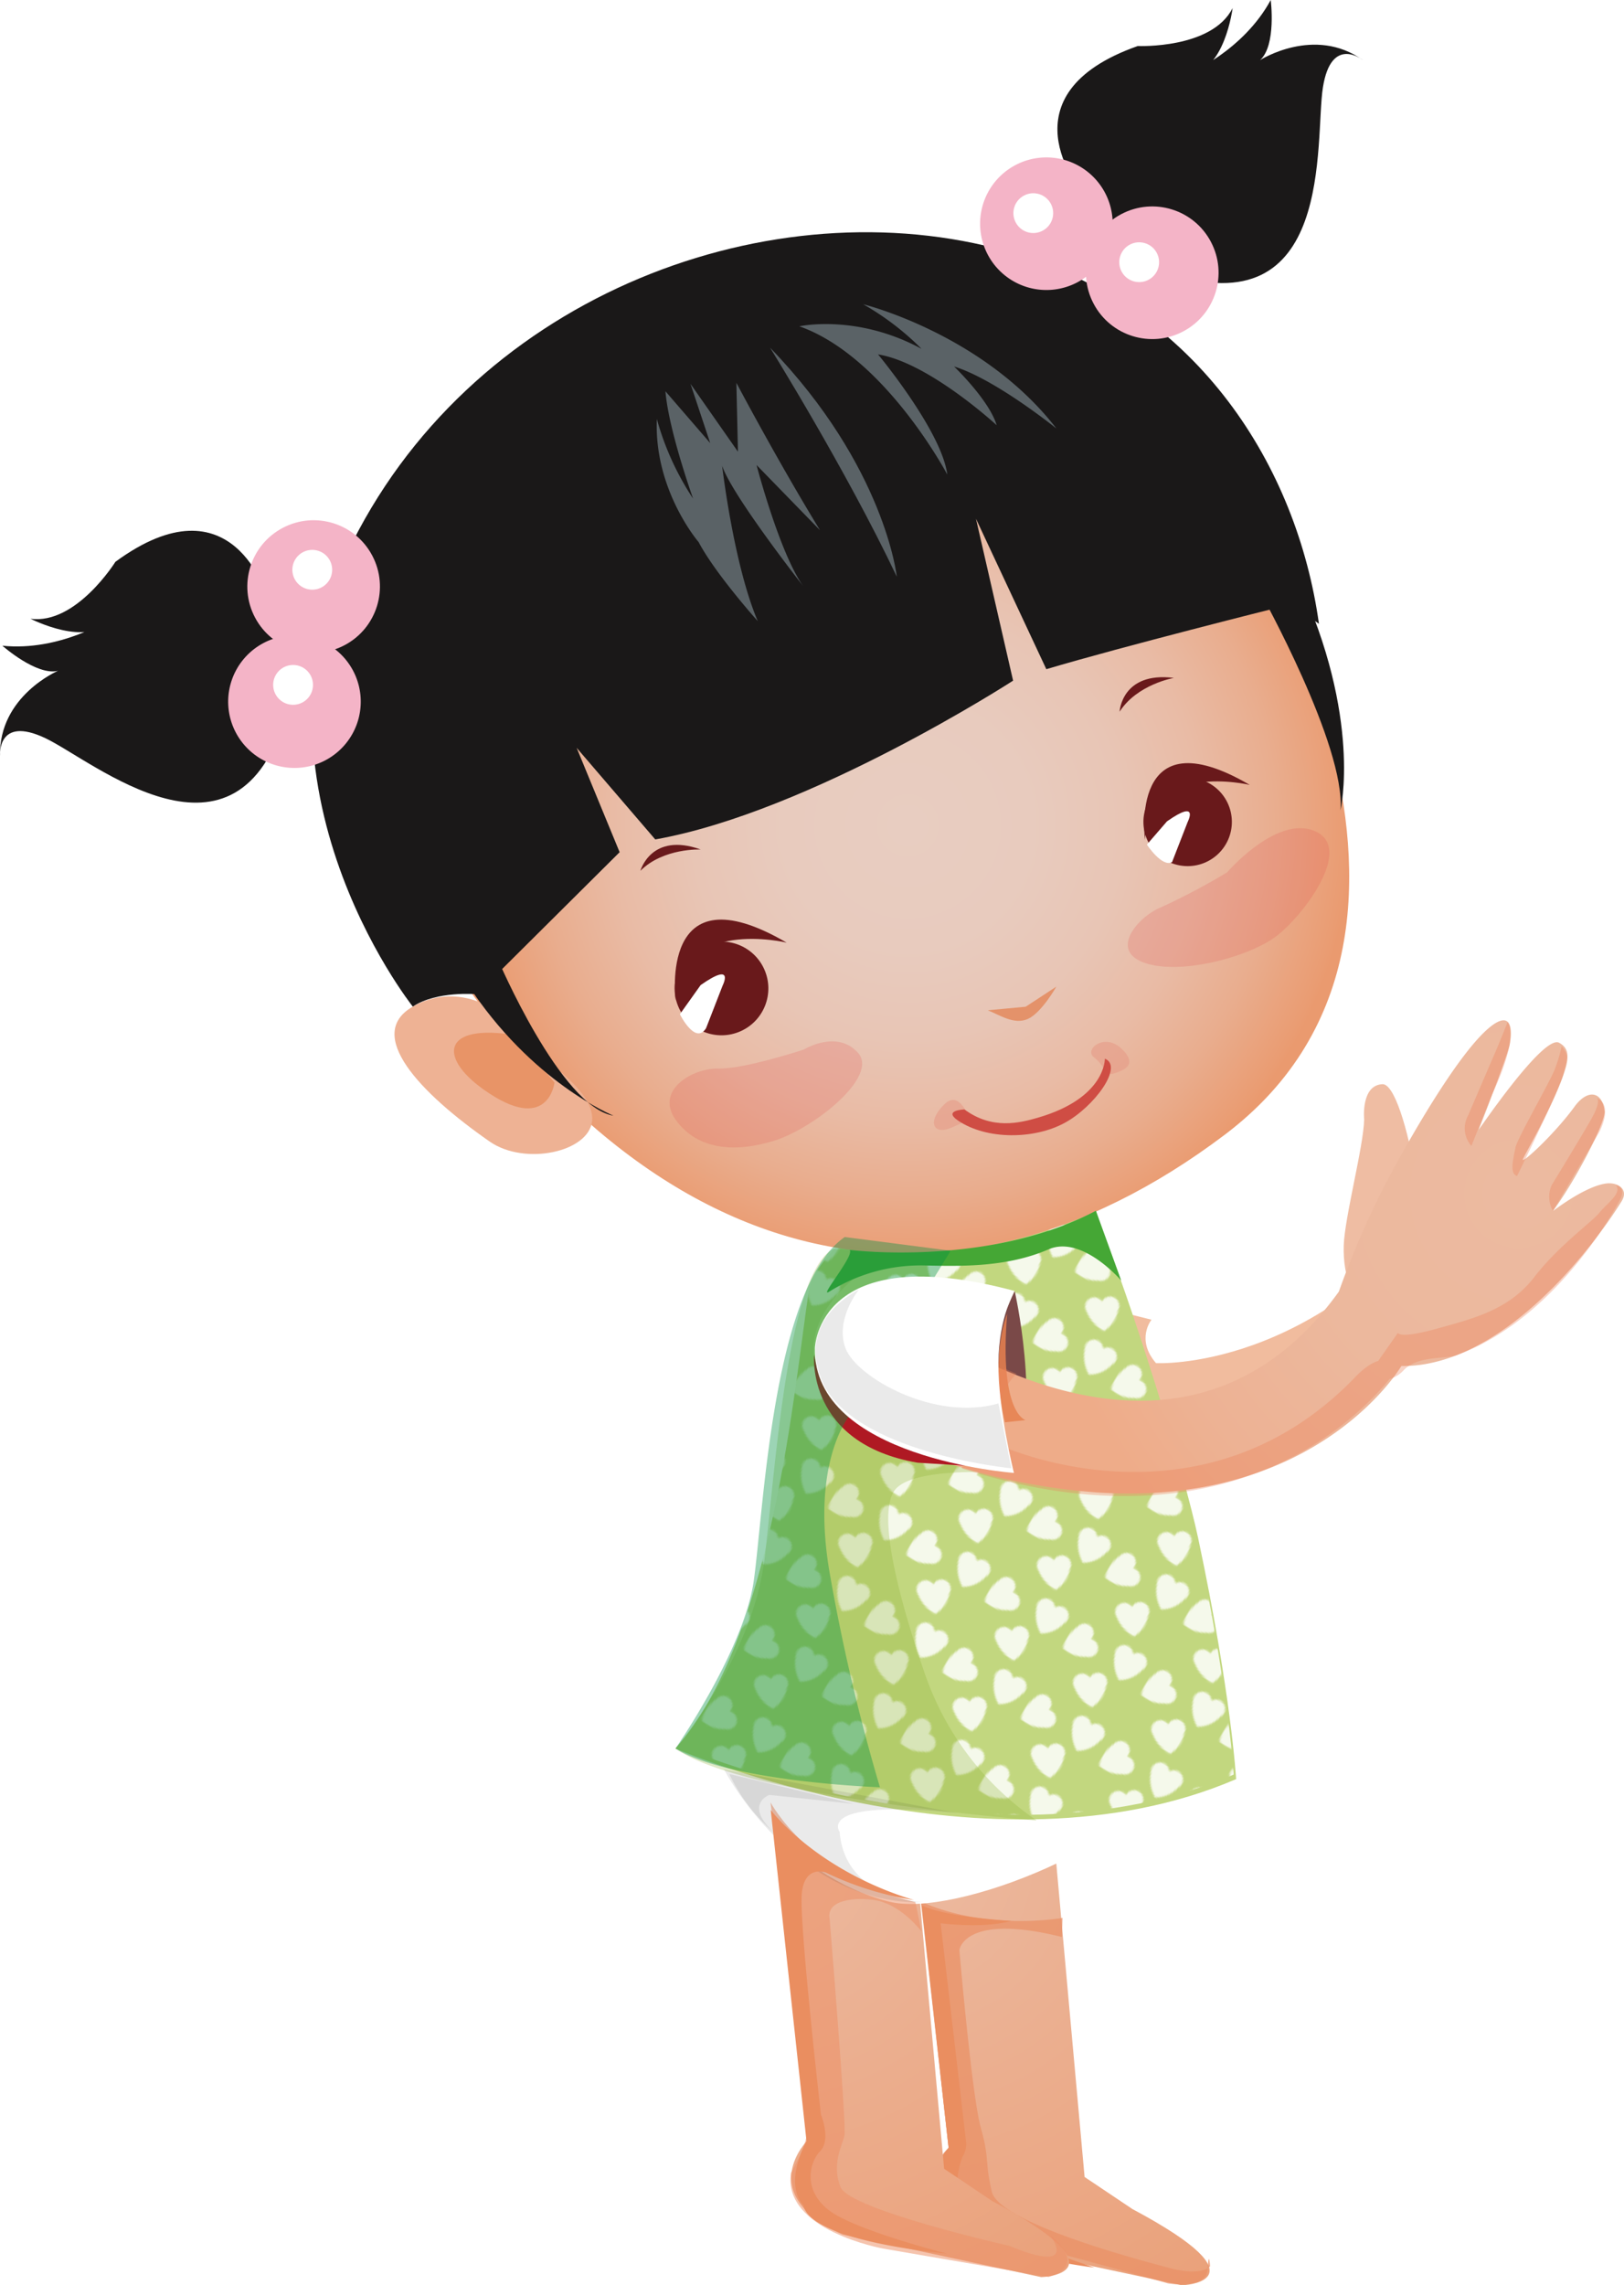
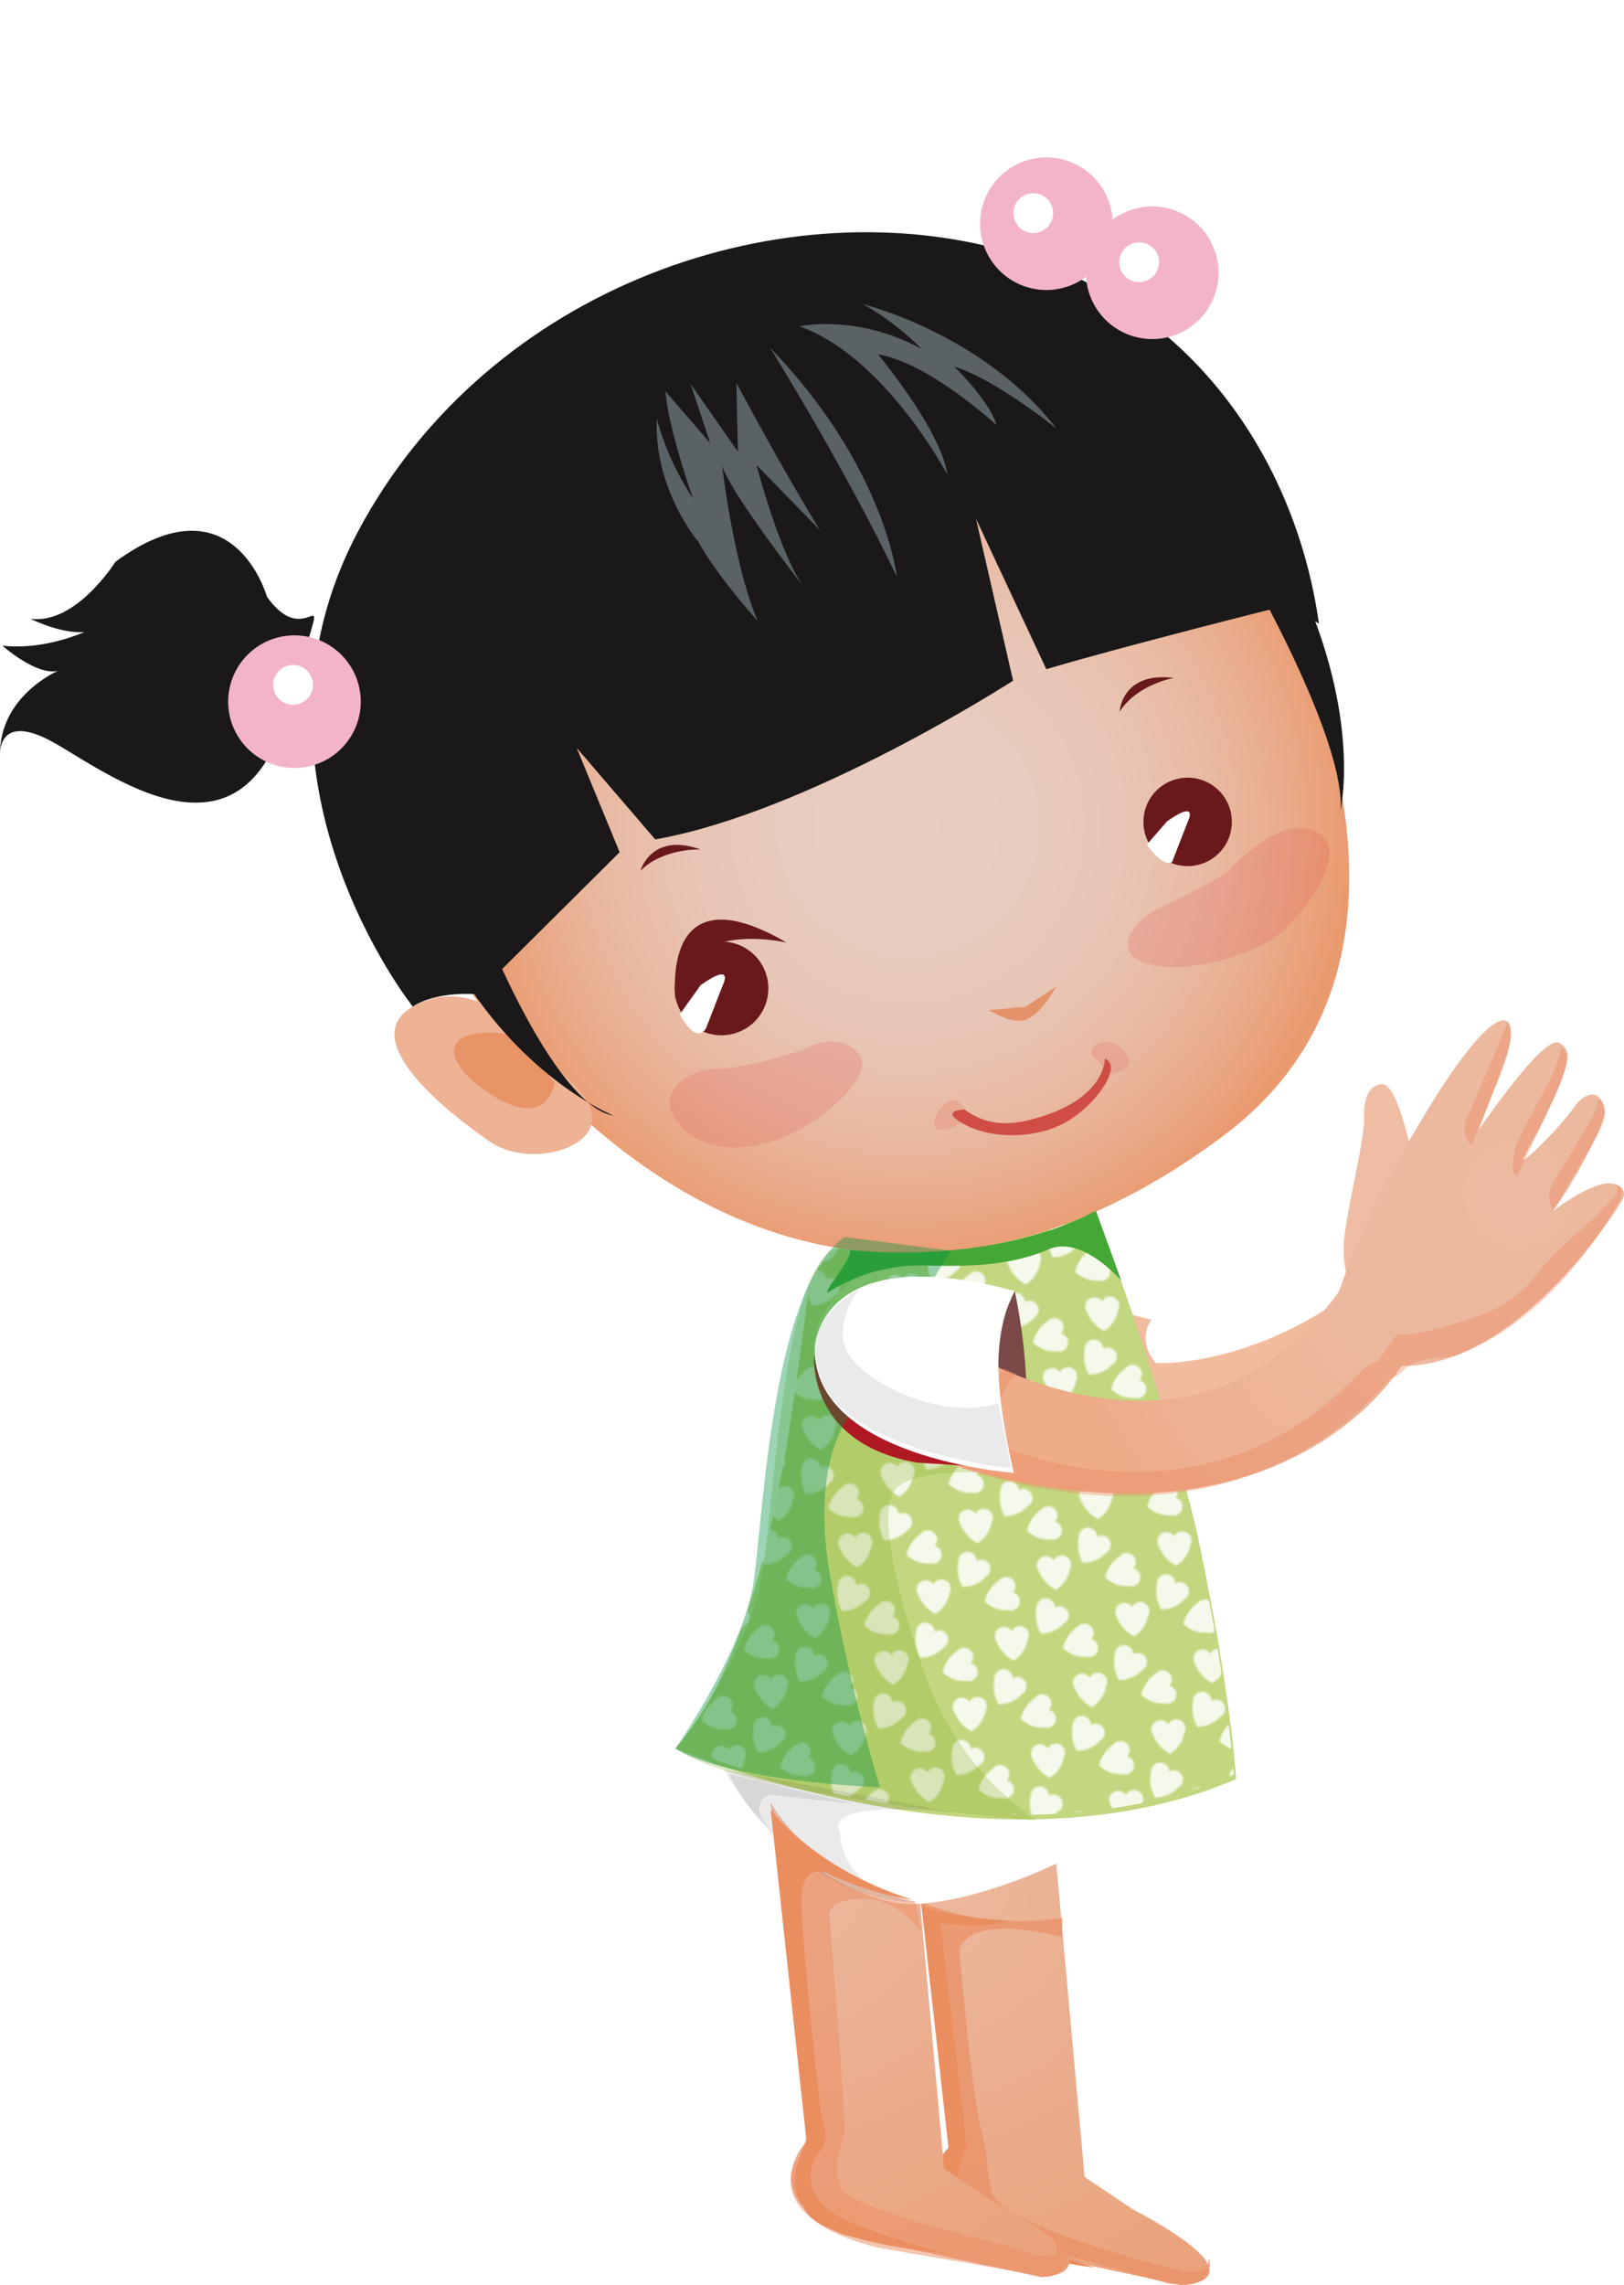
<svg xmlns="http://www.w3.org/2000/svg" xmlns:xlink="http://www.w3.org/1999/xlink" id="Layer_1" data-name="Layer 1" viewBox="0 0 264.407 372.019">
  <defs>
    <style>
      .cls-1 {
        fill: none;
      }

      .cls-2 {
        fill: #fff;
      }

      .cls-3 {
        fill: url(#radial-gradient);
      }

      .cls-26, .cls-4 {
        fill: #eb9066;
      }

      .cls-4 {
        opacity: 0.72;
      }

      .cls-5 {
        fill: #ea8e60;
      }

      .cls-6 {
        fill: #e37c41;
        opacity: 0.51;
      }

      .cls-7 {
        fill: url(#radial-gradient-2);
      }

      .cls-8 {
        fill: #c2d77f;
      }

      .cls-9 {
        opacity: 0.84;
        fill: url(#New_Pattern_Swatch_2);
      }

      .cls-10 {
        fill: url(#radial-gradient-3);
      }

      .cls-11 {
        fill: #eeb294;
      }

      .cls-12 {
        fill: #e37d45;
        opacity: 0.57;
      }

      .cls-13 {
        fill: #69191b;
      }

      .cls-14 {
        fill: #e4926a;
      }

      .cls-15, .cls-27 {
        fill: #1a1818;
      }

      .cls-16 {
        fill: #f4b4c7;
      }

      .cls-17 {
        fill: #e79683;
        opacity: 0.52;
      }

      .cls-18 {
        fill: #cf4d44;
      }

      .cls-19 {
        fill: url(#radial-gradient-4);
      }

      .cls-20 {
        fill: #5a6266;
      }

      .cls-21 {
        fill: #e34f4c;
        opacity: 0.2;
      }

      .cls-22 {
        fill: #efbda3;
      }

      .cls-23 {
        fill: #8cb134;
        opacity: 0.28;
      }

      .cls-24 {
        fill: #7a4948;
      }

      .cls-25 {
        fill: url(#radial-gradient-5);
      }

      .cls-26 {
        opacity: 0.53;
      }

      .cls-27 {
        opacity: 0.09;
      }

      .cls-28 {
        fill: #af1923;
      }

      .cls-29 {
        fill: #45a735;
      }

      .cls-30 {
        fill: #e6804f;
        opacity: 0.85;
      }

      .cls-31 {
        fill: #eb825b;
        opacity: 0.35;
      }

      .cls-32 {
        fill: #009141;
        opacity: 0.39;
      }
    </style>
    <radialGradient id="radial-gradient" cx="-356.596" cy="638.06" r="102.518" gradientTransform="matrix(-0.978, -0.209, -0.209, 0.978, -67.233, -394.907)" gradientUnits="userSpaceOnUse">
      <stop offset="0" stop-color="#ecbaa0" />
      <stop offset="0.328" stop-color="#ebaf90" />
      <stop offset="0.995" stop-color="#ea9c72" />
    </radialGradient>
    <radialGradient id="radial-gradient-2" cx="-333.949" cy="641.541" r="102.522" xlink:href="#radial-gradient" />
    <pattern id="New_Pattern_Swatch_2" data-name="New Pattern Swatch 2" width="52" height="46.5" patternTransform="matrix(0.245, 0.146, -0.146, 0.245, 222.287, 8.565)" patternUnits="userSpaceOnUse" viewBox="0 0 52 46.5">
      <rect class="cls-1" width="52" height="46.5" />
      <path class="cls-2" d="M22.474,20.534a5.235,5.235,0,0,0-5.375-8.56A5.229,5.229,0,1,0,6.884,9.733,21.615,21.615,0,0,0,5.836,24.6,17.605,17.605,0,0,0,20,22.031,5.219,5.219,0,0,0,22.474,20.534Z" />
      <path class="cls-2" d="M37.351,28.088a5.235,5.235,0,0,0-9.585,3.207,5.229,5.229,0,1,0-4.586,9.4,21.621,21.621,0,0,0,14.2,4.521,17.605,17.605,0,0,0,.844-14.368A5.216,5.216,0,0,0,37.351,28.088Z" />
      <path class="cls-2" d="M51.9,9.54a5.235,5.235,0,0,0-9.8-2.453,5.229,5.229,0,1,0-8.923,5.455,21.623,21.623,0,0,0,9.536,11.45,17.606,17.606,0,0,0,8.442-11.657A5.226,5.226,0,0,0,51.9,9.54Z" />
      <rect class="cls-1" width="52" height="46.5" />
    </pattern>
    <radialGradient id="radial-gradient-3" cx="-326.016" cy="-306.604" r="72.261" gradientTransform="matrix(-0.616, -0.788, -0.788, 0.616, -294.636, 66.329)" gradientUnits="userSpaceOnUse">
      <stop offset="0" stop-color="#e8cdc1" />
      <stop offset="0.28" stop-color="#e8cbbe" />
      <stop offset="0.484" stop-color="#e8c5b5" />
      <stop offset="0.665" stop-color="#e9bba5" />
      <stop offset="0.832" stop-color="#e9ad8e" />
      <stop offset="0.988" stop-color="#ea9c72" />
      <stop offset="1" stop-color="#ea9a6f" />
    </radialGradient>
    <radialGradient id="radial-gradient-4" cx="-220.826" cy="123.847" r="0" gradientTransform="matrix(-0.999, -0.051, -0.051, 0.999, -32.192, -35.544)" gradientUnits="userSpaceOnUse">
      <stop offset="0" stop-color="#e9d8ce" />
      <stop offset="0.344" stop-color="#e9d7cc" />
      <stop offset="0.54" stop-color="#ead2c3" />
      <stop offset="0.698" stop-color="#ebc9b5" />
      <stop offset="0.837" stop-color="#edbea2" />
      <stop offset="0.962" stop-color="#f0af88" />
      <stop offset="1" stop-color="#f1a97f" />
    </radialGradient>
    <radialGradient id="radial-gradient-5" cx="-265.615" cy="210.019" r="78.057" gradientTransform="matrix(-0.995, 0.103, 0.103, 0.995, -38.683, 12.698)" gradientUnits="userSpaceOnUse">
      <stop offset="0" stop-color="#ecbaa0" />
      <stop offset="0.453" stop-color="#ecb89d" />
      <stop offset="0.783" stop-color="#edb294" />
      <stop offset="0.995" stop-color="#eeac89" />
    </radialGradient>
  </defs>
  <title>bc9743fc-2993-453b-83d3-6ce605cdfcbf</title>
  <g>
    <path class="cls-3" d="M147.128,283.942l7.316,65.7s-9,8.761,5.6,15.45l32.366,6.926s14.358-.488-8.033-12.41l-7.792-5.224L171.828,301.7Z" />
    <path class="cls-4" d="M149.919,309.546l4.525,40.1a6.92,6.92,0,0,0-1.889,7.461c1.577,4.608,3.577,5.894,10.388,7.349s27.22,7.252,27.22,7.252,6.321,1.066,6.474-2.318,0.388-.488.388-0.488-1.223,1.731-6.612.3-27.763-7.363-28.944-12.461-0.316-5.193-1.774-10.346S156.2,317.44,156.2,317.44s0.74-6.1,16.691-2.122l0.1-3.113S160.829,314.442,149.919,309.546Z" />
    <path class="cls-5" d="M150.074,310.153l4.371,39.489s-5.639,6.377-.252,11.8,23.985,7.7,23.985,7.7l-18.815-6.593s-5.464-3.734-2.688-11.4a3.845,3.845,0,0,0,.587-2.721l-4.113-35.344s6.923,0.915,11.478-.389C164.628,312.7,153.926,312.109,150.074,310.153Z" />
    <path class="cls-6" d="M187.477,214.832s-2.607,3.21.734,7.067c0,0,26.2,1.478,47.91-28.074l15.947-4.176s-25.388,46.737-69.685,40.835l0.35-16.84Z" />
    <path class="cls-7" d="M124.255,282.606l7.315,65.7s-9,8.766,5.6,15.452l32.363,6.929s14.361-.492-8.026-12.41l-7.792-5.23-4.76-52.68Z" />
    <path class="cls-2" d="M117.847,288.359s10.1,17.025,26.967,21.218c10.571,2.628,41.432-9.286,50.1-24.5C194.919,285.08,141.849,281.589,117.847,288.359Z" />
    <path class="cls-8" d="M137.063,202.109s-4.8,4.288-5.373,8.015c-2.421,15.741-5.739,56.512-21.716,74.511,0,0,51.141,22.237,91.28,4.983,0,0-.737-13.6-6.187-39.26-2.232-10.479-10.3-37.083-16.889-53.445C178.178,196.914,157.436,207.116,137.063,202.109Z" />
    <path class="cls-9" d="M136.679,201.372s-4.808,4.283-5.378,8.015c-2.425,15.74-5.741,56.512-21.721,74.509,0,0,51.143,22.239,91.283,4.983,0,0-.74-13.594-6.19-39.258-2.225-10.479-10.291-37.083-16.889-53.445C177.784,196.176,157.045,206.376,136.679,201.372Z" />
    <path class="cls-10" d="M168.853,71.37l30.822,10.967s45.164,68.081-.267,102.38S102.74,209.269,64.669,143.1l10.9-43.413Z" />
    <path class="cls-11" d="M87.007,171.45s9.89,5.87,9.4,10.992-10.975,7.358-16.68,3.391c-11.394-7.931-20.408-17.458-12.514-21.974C76.128,158.754,85.224,166.582,87.007,171.45Z" />
    <path class="cls-12" d="M90.28,176.225s-1,8.68-11.606,1.089c-7.408-5.3-6.551-10.762,5.27-8.793Z" />
    <g>
      <path class="cls-13" d="M186.775,136.7a7.2,7.2,0,1,0,3.684-9.494A7.205,7.205,0,0,0,186.775,136.7Z" />
-       <path class="cls-13" d="M203.473,127.771s-16.435-3.951-17.058,8.917C186.415,136.688,183.684,116.2,203.473,127.771Z" />
      <path class="cls-2" d="M190.824,140.345l2.543-6.541s1.976-3.846-3.365-.1l-3.273,3.784S189.183,141.234,190.824,140.345Z" />
    </g>
    <g>
      <circle class="cls-13" cx="117.467" cy="160.904" r="7.629" transform="translate(-54.884 60.986) rotate(-23.767)" />
      <path class="cls-13" d="M128.076,153.448s-17.405-4.192-18.067,9.442C110.009,162.89,107.11,141.2,128.076,153.448Z" />
      <path class="cls-2" d="M114.951,167.386l2.692-6.926s2.09-4.076-3.57-.1l-3.379,4.742S113.194,170.167,114.951,167.386Z" />
    </g>
    <path class="cls-14" d="M160.817,164.461l6.176-.578,4.992-3.274s-2.409,4.282-4.653,5.269S162.753,165.216,160.817,164.461Z" />
    <path class="cls-13" d="M114.085,138.286s-6.062-.286-9.817,3.463C104.268,141.75,106.007,135.4,114.085,138.286Z" />
    <path class="cls-13" d="M191.124,110.354s-5.981,1.029-8.839,5.5C182.285,115.851,182.609,109.286,191.124,110.354Z" />
    <path class="cls-15" d="M207.926,98.939s-24.8,6.2-37.573,9.994L158.9,84.444l6.044,26.357s-33.034,21.385-58.261,25.848l-12.8-14.915,7,16.993L77.63,161.843s-6.529-.58-10.42,2.016c0,0-30.121-37.743-8.8-77.569s69.66-56.483,107.321-44.858c29.521,9.117,45.446,34.592,49.009,60.114,0,0-5.319-3.811-4.626-3.08Z" />
    <path class="cls-15" d="M43.464,97.139s-5.51-19.748-24.674-5.682c0,0-6.4,10.271-13.825,9.266,0,0,9.463,4.859,12.859.107,0,0-8.055,5.245-17.434,4.285,0,0,5.564,4.94,9.054,4.084,0,0-9.655,4.111-9.435,13.848,0,0-.534-6.617,7.339-2.9s31.307,23.856,39.264-3.986S51.106,107.886,43.464,97.139Z" />
    <g>
      <path class="cls-16" d="M38.4,119.26a10.792,10.792,0,1,0,4.5-14.582A10.792,10.792,0,0,0,38.4,119.26Z" />
      <path class="cls-2" d="M44.855,113.006a3.24,3.24,0,1,0,1.35-4.381A3.234,3.234,0,0,0,44.855,113.006Z" />
    </g>
    <g>
-       <circle class="cls-16" cx="51.063" cy="95.482" r="10.794" transform="translate(-38.673 34.887) rotate(-27.833)" />
-       <path class="cls-2" d="M47.975,94.263a3.239,3.239,0,1,0,1.354-4.374A3.237,3.237,0,0,0,47.975,94.263Z" />
-     </g>
-     <path class="cls-15" d="M176.025,31.076S162.816,15.4,185.241,7.492c0,0,12.087.514,15.444-6.185,0,0-1.322,10.55-7.163,10.68,0,0,8.88-3.7,13.368-11.986,0,0,.946,7.38-1.732,9.785,0,0,8.84-5.662,16.758.012,0,0-5.16-4.171-6.53,4.428s2.047,39.308-25.432,30.179S180.585,43.447,176.025,31.076Z" />
+       </g>
    <g>
      <circle class="cls-16" cx="187.602" cy="44.403" r="10.795" transform="translate(0.981 92.765) rotate(-27.845)" />
      <path class="cls-2" d="M188.336,41.168a3.24,3.24,0,1,1-4.381-1.348A3.247,3.247,0,0,1,188.336,41.168Z" />
    </g>
    <g>
      <path class="cls-16" d="M179.909,31.378a10.792,10.792,0,1,1-14.582-4.505A10.792,10.792,0,0,1,179.909,31.378Z" />
      <circle class="cls-2" cx="168.233" cy="34.697" r="3.239" transform="translate(3.261 82.555) rotate(-27.831)" />
    </g>
    <path class="cls-15" d="M81.029,156.1s10.255,24.143,18.858,25.516c0,0-13.325-5.347-23.816-21.482Z" />
    <path class="cls-15" d="M205.236,96.511s13.872,24.931,13.01,35.4c0,0,3.553-15.024-6.948-37.572Z" />
    <path class="cls-17" d="M157.819,182.13s-1.532-4.82-4.052-2.382c-2.871,2.789-1.86,5.066,1.031,3.859S157.819,182.13,157.819,182.13Z" />
    <path class="cls-17" d="M179.953,174.456a6.148,6.148,0,0,0-1.907-2.387c-1.519-1.258,1.776-4,4.551-1.36s0.394,3.583-1.61,4.149Z" />
    <path class="cls-18" d="M179.882,172.339s0.2,6.388-10.912,9.611c-2.972.857-7.433,1.985-11.942-1.346,0,0-3.561.1-1.062,1.8,4.658,3.162,12.4,3.1,17.385.382C178.177,180.165,182.989,173.559,179.882,172.339Z" />
    <path class="cls-19" d="M182.012,99.432" />
    <path class="cls-20" d="M140.537,49.527S160.074,54.321,172,69.761c0,0-9.893-8.009-16.666-10.1,0,0,5.727,5.478,6.935,9.558,0,0-11.065-10.218-19.31-11.525,0,0,10.363,12.477,11.272,19.556,0,0-10.145-19.21-24.085-24.131,0,0,9.3-2.073,19.891,3.666A44.108,44.108,0,0,0,140.537,49.527Z" />
    <path class="cls-20" d="M125.369,56.591s12.4,19.907,20.643,37.291C146.012,93.882,144.114,75.982,125.369,56.591Z" />
    <path class="cls-20" d="M119.892,62.319s6.628,12.56,13.613,23.993L123.177,75.7s3.677,14.119,7.539,19.642c0,0-11.539-14.7-13.143-19.518,0,0,1.853,16.031,5.8,25.288,0,0-6.9-7.694-9.63-12.871,0,0-7.286-8.434-6.8-20.029a45.141,45.141,0,0,0,5.9,12.954s-3.986-11.129-4.5-17.468l7.288,8.432-3.21-9.644,7.725,11.042Z" />
    <path class="cls-21" d="M199.779,142.017a109.908,109.908,0,0,1-10.714,5.662c-3.52,1.382-8.63,6.918-2.79,9.03s16.983-.938,21.4-4.213,12.761-14.3,6.53-17.147S199.779,142.017,199.779,142.017Z" />
    <path class="cls-21" d="M130.9,170.838s-9.644,3.2-13.944,3.112-10.387,3.594-6.918,8.379,9.466,5.393,15.961,3.381,17.149-10.472,13.7-14.321S130.9,170.838,130.9,170.838Z" />
    <path class="cls-22" d="M220.7,211.174s-2.09-2.86-1.923-8.41c0.145-4.594,3.2-16.025,3.328-20.506,0,0-.584-5.609,2.975-5.767,1.807-.082,4.056,6.421,5.7,16.419C230.775,192.909,223.985,209.078,220.7,211.174Z" />
    <path class="cls-23" d="M145.072,204.005s-19.035,9.579-10.344,22.468c0,0,8.982,11.638,30.7,13.394,0,0-15.853-1.391-19.507,2.429s1.162,20.169,4.79,30.541A47.7,47.7,0,0,0,168.8,296.357s-47.712-3.7-58.83-11.722c0,0,12.64-14.914,14.527-31.023s3.825-46.432,11.21-50.334Z" />
    <path class="cls-24" d="M165.2,210.156s4.2,18.164.227,29.711C165.428,239.867,155.97,229.607,165.2,210.156Z" />
    <path class="cls-25" d="M144.167,211.56s45.645,37.888,73.817-1.305a141.936,141.936,0,0,1,8.508-19.274c4.523-8.318,10.7-18.625,15.138-22.931,3.2-3.1,4.907-2.542,4.189,1.876-0.246,1.495-3.42,9.8-5.064,13.96-0.077.216,10.514-15.526,13.084-14.139,1.268,0.687,1.769,1.764,1.013,4.28-1.659,5.523-6.806,14.214-6.92,14.725-0.167.768,5.276-4.264,8.4-8.58,2.122-2.934,4.563-2.578,4.909.753,0.184,1.762-4.821,11.416-8.4,16.2-0.1.136,4.959-3.9,8.564-4.455,1.893-.291,3.849.871,2.614,2.88-4.318,7-19.211,27-35.861,26.82,0,0-13.363,22.821-49.21,20.608A103.788,103.788,0,0,1,141.127,232.9S128.06,218.345,144.167,211.56Z" />
    <path class="cls-26" d="M149.04,309.643l0.978,4.767s-2.933-3.969-6.946-4.966c-2.412-.6-8.655-0.654-8,2.9,0,0,2.771,33.632,2.418,35.266s-2.129,4.669-.655,8.4,27.566,9.6,27.566,9.6,10.915,4.9,6.635-1.714c0,0,6.382,4.783-.31,6.772l-26.922-4.627s-16.459-2.952-15.023-12.324c0,0,2.687-4.553,2.606-6.854s-5.933-53.46-5.933-53.46S131.729,305.368,149.04,309.643Z" />
    <path class="cls-27" d="M155.88,295.147l-38-7.1s11.429,22.078,32.434,21.618c0,0-12.714-.377-13.617-11.475C136.7,298.191,132.655,292.768,155.88,295.147Z" />
    <path class="cls-27" d="M118.736,288.779l20.3,4.874-13.772-1.468s-4.355,1.592.983,6.332A28.568,28.568,0,0,1,118.736,288.779Z" />
    <path class="cls-28" d="M132.545,220.54s-1.358,14.421,16.837,17.566l8.8,0.55S134.921,234.878,132.545,220.54Z" />
    <path class="cls-29" d="M178.429,197.094l4.119,11.37s-6.372-7.457-11.824-5.089c-6.666,2.888-13.939,2.78-20.254,2.624a28.09,28.09,0,0,0-15.475,4.275c-1.816,1.133,4.221-5.958,3.337-6.8C138.332,203.472,160.942,206.327,178.429,197.094Z" />
    <path class="cls-5" d="M148.825,309.311a51.549,51.549,0,0,1-14.409-4.5s-3.426-1.3-3.874,3.44,3.118,35.982,3.118,35.982,1.7,4.065-.13,5.954-2.823,6.517,1.616,9.745,19.026,6.926,19.026,6.926-22.1-1.886-23.383-7.858c0,0-3.347-2.994.522-10.422l-5.83-53.942S132.78,304.452,148.825,309.311Z" />
-     <path class="cls-30" d="M163.976,213.864s-2.926,6.976-.349,17.666l3.35-.356S162.658,230.15,163.976,213.864Z" />
    <path class="cls-31" d="M228.576,131.322" />
    <path class="cls-31" d="M259.961,178.749s0.876,0.324-.9,3.453-6.444,10.749-6.444,10.749a4.672,4.672,0,0,0,.224,4.172l7.494-12.746S262.817,179.916,259.961,178.749Z" />
    <path class="cls-31" d="M247,191.435s6.762-13.728,7.52-16.532,0.943-3.041-.266-4.6a22.886,22.886,0,0,1-1.086,3.684c-0.825,2.185-6.172,11.353-6.438,12.852S245.657,191.085,247,191.435Z" />
    <path class="cls-31" d="M156.6,239.04s2.693-12.462,6.916-16.26l1.979,0.845a10.816,10.816,0,0,0-2.341,11.793s32.187,14.72,57.242-10.982c0,0,2.067-2.355,3.994-2.891l3.205-4.576s0.11,1.038,6.233-.65,11.858-3.117,15.929-8.373,9.364-8.951,10.666-10.555,3.667-3.113,2.686-4.481c0,0,1.5.265,0.839,2.013,0,0-9.672,19.338-26.736,25.667-1.877.693-6.257,0.04-8.593,2.376a5.081,5.081,0,0,1-2.386,1.525C220.129,231.961,198.733,252.591,156.6,239.04Z" />
    <path class="cls-31" d="M239.562,186.538l3.337-8.329s4.519-9.081,2.547-11.818c0,0-.819,2.188-2.344,5.71s-4.058,9.447-4.058,9.447A4.3,4.3,0,0,0,239.562,186.538Z" />
    <path class="cls-32" d="M138.55,230.127s-6.565,7.248-3.545,25.495a310.277,310.277,0,0,0,8.258,35.321s-24.471-.845-33.29-6.307c0,0,11.122-16,12.74-27.246s3.044-47.91,14.826-56.019L154.78,203.6Z" />
    <path class="cls-2" d="M165.2,210.156s-2.562,4.076-2.646,11.677,2.528,17.938,2.528,17.938-32.782-2.389-32.4-20.321C132.679,219.45,133.058,201.525,165.2,210.156Z" />
    <path class="cls-27" d="M139.845,209.917s-4,4.949-2.153,9.637,14.471,11.883,24.864,8.914l2.1,10.549s-23.217-2.231-29.932-12.544C134.728,226.473,127.908,216.535,139.845,209.917Z" />
  </g>
</svg>